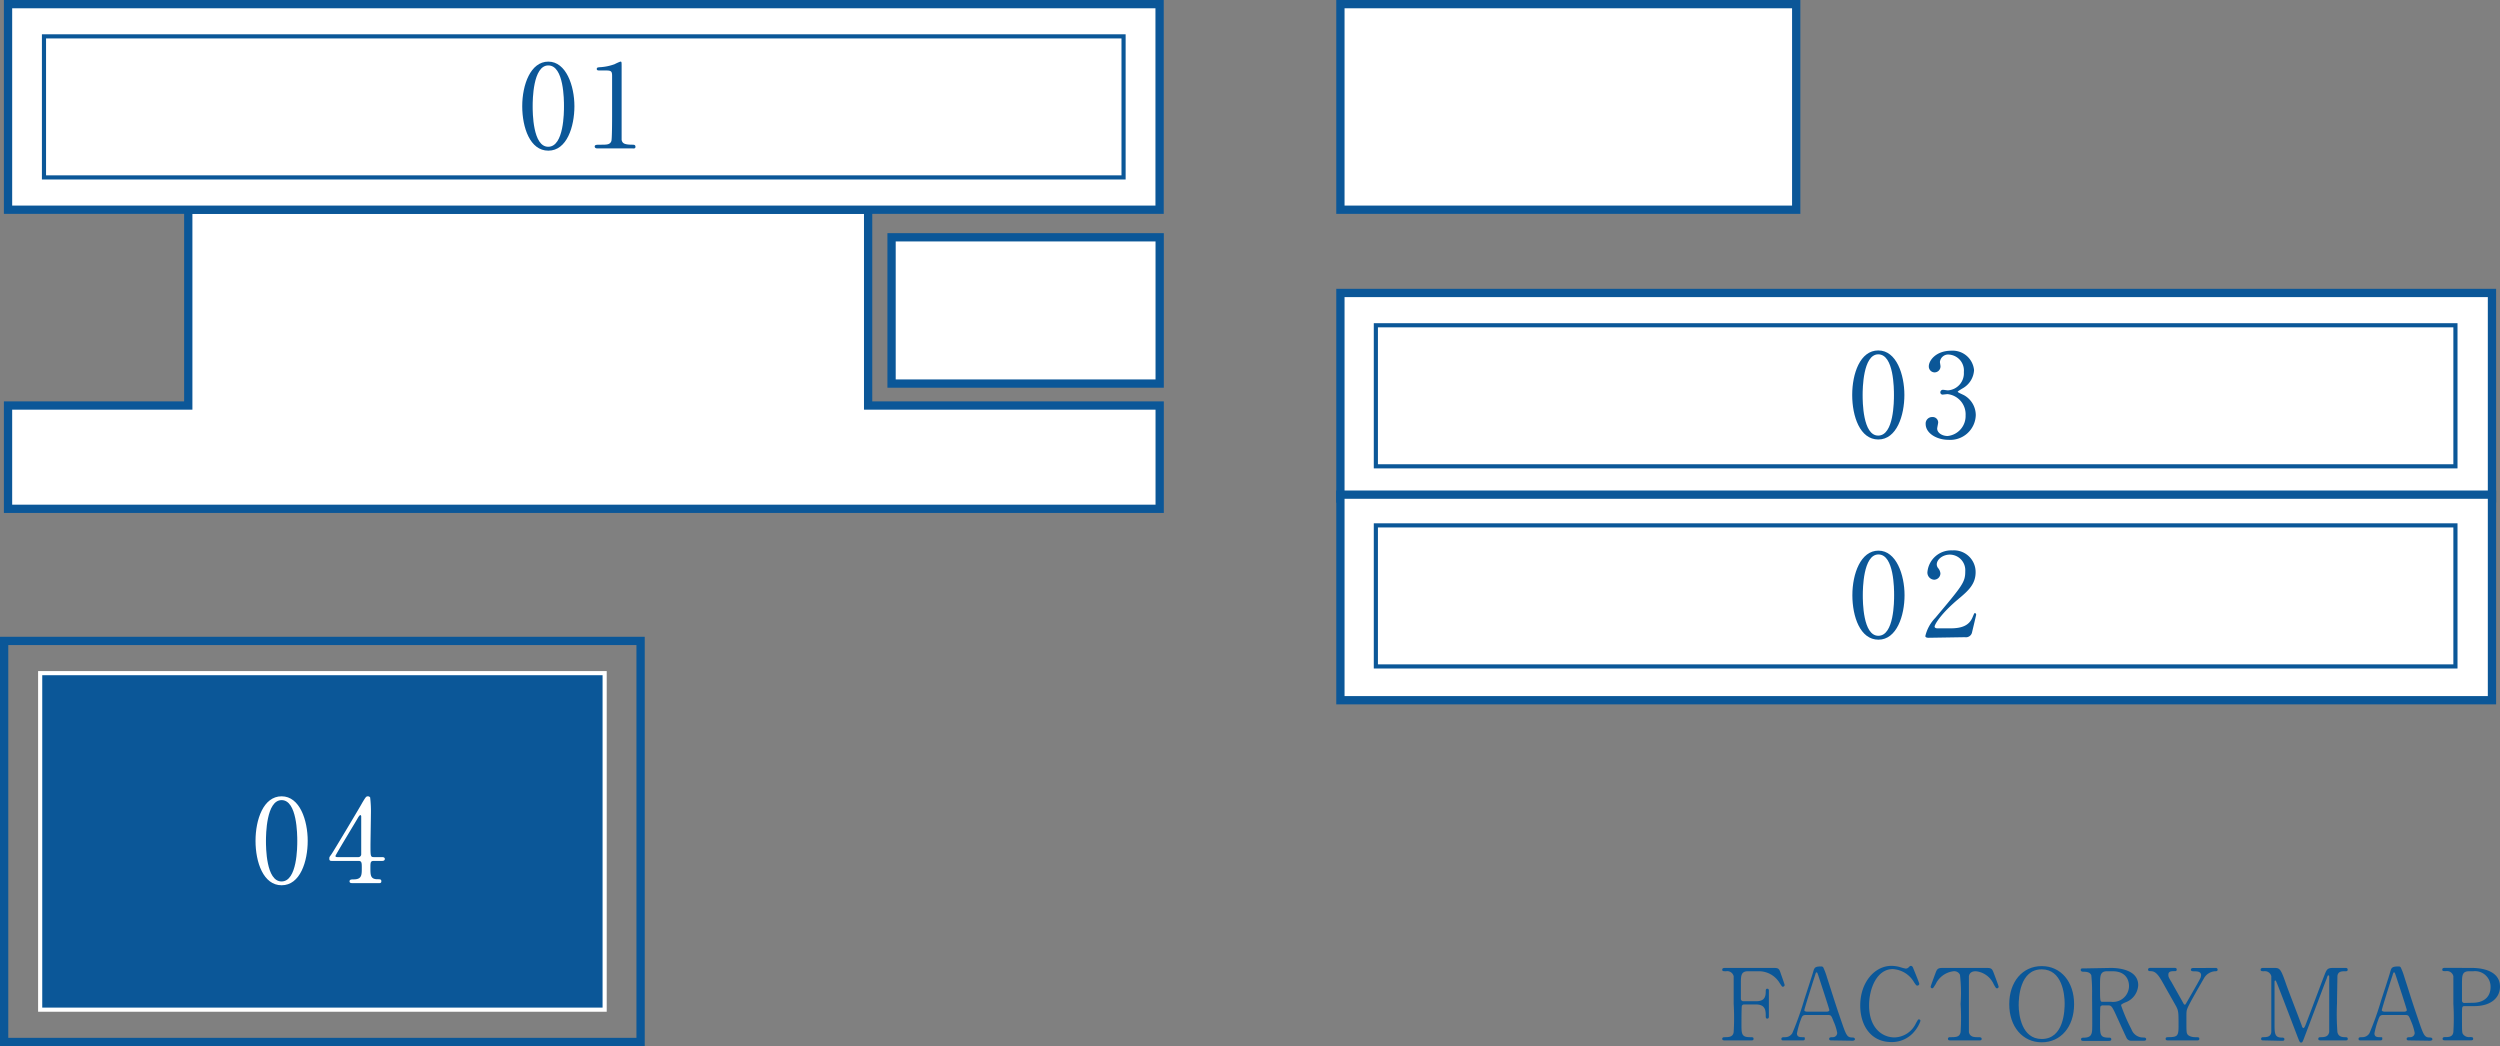
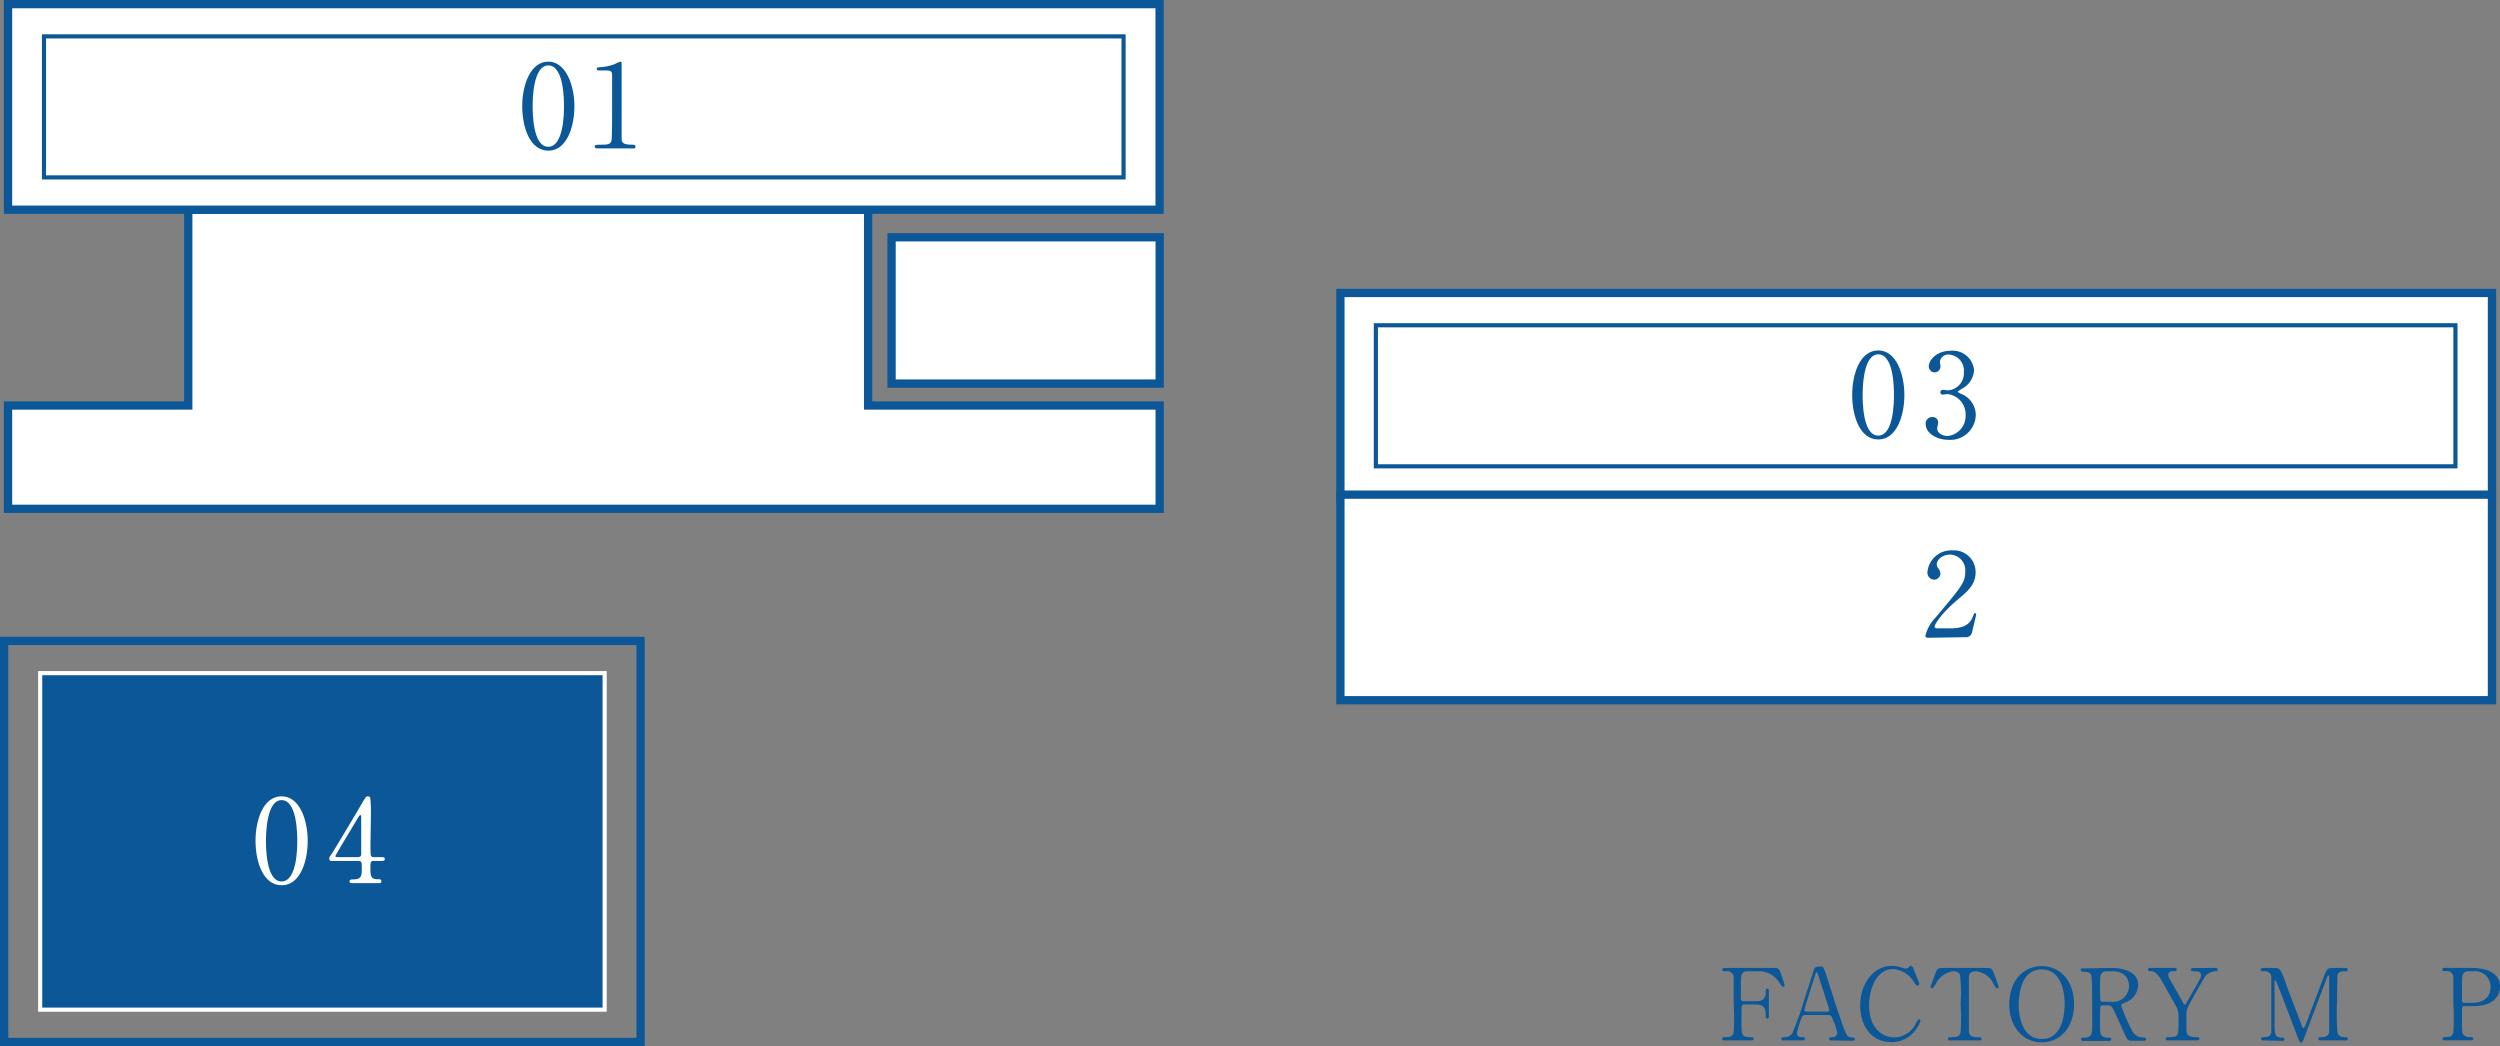
<svg xmlns="http://www.w3.org/2000/svg" viewBox="0 0 301.83 126.3">
  <rect x="0" y="0" width="301.83" height="126.3" fill="#808080" stroke="none" />
  <defs>
    <style>.cls-1,.cls-3,.cls-5{fill:#fff;}.cls-1,.cls-3,.cls-6{stroke:#0b5798;}.cls-1,.cls-3,.cls-4,.cls-6{stroke-miterlimit:10;}.cls-2,.cls-4{fill:#0b5798;}.cls-3,.cls-4{stroke-width:0.5px;}.cls-4{stroke:#fff;}.cls-6{fill:none;}</style>
  </defs>
  <g id="レイヤー_2" data-name="レイヤー 2">
    <g id="画像_文字" data-name="画像・文字">
      <polygon class="cls-1" points="104.81 25.32 104.81 48.96 140.01 48.96 140.01 61.43 0.97 61.43 0.97 48.96 22.73 48.96 22.73 25.32 104.81 25.32" />
      <rect class="cls-1" x="107.64" y="28.65" width="32.37" height="17.66" />
      <rect class="cls-1" x="161.83" y="35.37" width="139.03" height="24.82" />
      <path class="cls-2" d="M212,120.88c.83,0,1.18-.3,1.18-1.15,0-.2,0-.36.19-.36s.19.18.19.23v3.12c0,.08,0,.26-.19.26s-.19-.18-.19-.3c0-.62,0-1.41-1.18-1.41h-1.43a.3.3,0,0,0-.27.16c-.05.1-.05,2-.05,2.22,0,1.14,0,1.57,1,1.57.34,0,.46,0,.46.2s-.17.19-.32.19h-3.09c-.19,0-.37,0-.37-.19s.19-.2.31-.2c.44,0,1,0,1.07-.62a28.48,28.48,0,0,0,0-3.39c0-.57,0-3.12,0-3.34a.8.8,0,0,0-.92-.61c-.34,0-.46,0-.46-.19s.17-.21.37-.21H214c.67,0,.79,0,1,.69.06.17.46,1.29.46,1.36a.21.21,0,0,1-.22.22c-.08,0-.08,0-.37-.43a2.92,2.92,0,0,0-2.48-1.44h-1.33c-.88,0-.88.54-.88,1.53,0,.16,0,1.72,0,1.83a.29.29,0,0,0,.31.26Z" />
      <path class="cls-2" d="M221.13,125.61c-.14,0-.29,0-.29-.19s.19-.2.48-.2a.52.52,0,0,0,.49-.52,6,6,0,0,0-.45-1.41c-.26-.67-.29-.75-.69-.75h-2.6c-.45,0-.49.12-.69.66a10.18,10.18,0,0,0-.43,1.56c0,.46.39.46.67.46s.28,0,.28.2-.18.19-.28.19h-2.3c-.1,0-.25,0-.25-.18s.13-.21.41-.21a1,1,0,0,0,.91-.48,38,38,0,0,0,1.43-4c.15-.48.92-2.83,1.08-3.37s.19-.69,1-.69a.27.27,0,0,1,.26.19,8.25,8.25,0,0,1,.4,1.08c.84,2.6.91,2.89,1.67,5.11.68,2,.76,2.2,1.45,2.2.15,0,.27.08.27.21s-.19.18-.27.18Zm-.57-3.47c.13,0,.3-.06.3-.19s-1.14-3.59-1.35-4.23c-.08-.21-.1-.32-.18-.32s-.09,0-.22.44c-.33,1-1.27,4-1.27,4.12s.18.18.34.18Z" />
      <path class="cls-2" d="M230.94,116.78s.78,1.89.78,2a.22.22,0,0,1-.23.21c-.11,0-.13,0-.39-.38a3.18,3.18,0,0,0-2.59-1.61c-1.88,0-2.85,2.3-2.85,4.38,0,2.78,1.63,3.87,3.06,3.87a2.94,2.94,0,0,0,2.59-1.7c.27-.47.27-.48.37-.48a.18.18,0,0,1,.18.19,4,4,0,0,1-.68,1.21,3.51,3.51,0,0,1-2.82,1.34c-2.53,0-3.77-2.06-3.77-4.41,0-2.8,1.74-4.79,3.77-4.79a4,4,0,0,1,1,.14,5.12,5.12,0,0,0,.72.19.46.46,0,0,0,.32-.12c.19-.19.22-.21.31-.21A.3.3,0,0,1,230.94,116.78Z" />
      <path class="cls-2" d="M239.68,116.86c.65,0,.79,0,1,.54.1.27.62,1.62.62,1.74a.19.19,0,0,1-.2.18c-.09,0-.13,0-.4-.5a2.65,2.65,0,0,0-2.16-1.56c-.47,0-.76.19-.83.6,0,.22,0,2.93,0,3.43,0,.34,0,3.11,0,3.31.11.61.67.62,1,.62s.54,0,.54.2-.17.19-.36.19h-3.36c-.17,0-.35,0-.35-.19s.19-.2.26-.2c.71,0,1.15,0,1.27-.62a28.48,28.48,0,0,0,0-3.39,19.23,19.23,0,0,0-.08-3.52.76.76,0,0,0-.77-.43,2.74,2.74,0,0,0-2.16,1.55c-.29.46-.31.51-.42.51a.19.19,0,0,1-.19-.18c0-.09.54-1.53.63-1.77.2-.51.39-.51,1-.51Z" />
      <path class="cls-2" d="M246.5,125.84c-2.31,0-3.92-1.9-3.92-4.6s1.6-4.6,3.92-4.6,3.91,1.89,3.91,4.6S248.82,125.84,246.5,125.84Zm2.77-4.71c0-1.1-.31-4.1-2.77-4.1-2.68,0-2.78,3.53-2.78,4.32,0,1.15.35,4.09,2.78,4.09C249.18,125.44,249.27,122,249.27,121.13Z" />
      <path class="cls-2" d="M254.84,116.86c.57,0,3.31.06,3.31,2.08a2.34,2.34,0,0,1-1.6,2.1c-.42.2-.46.23-.46.36a20.65,20.65,0,0,0,1.24,2.86,1.49,1.49,0,0,0,1.42,1c.12,0,.36,0,.36.2s-.24.19-.3.19h-1.5a.6.6,0,0,1-.57-.35c-.07-.12-.92-2-1.05-2.28-.66-1.45-.74-1.64-1.16-1.64h-.66a.34.34,0,0,0-.28.14c-.05.12-.05,1.7-.05,2,0,1.45,0,1.76,1.11,1.76.08,0,.25,0,.25.2s-.22.19-.35.19h-3c-.12,0-.3,0-.3-.19s.17-.2.33-.2c.83,0,.95-.38,1-.82s0-3.71,0-4.27a20.62,20.62,0,0,0-.09-2.43c-.16-.44-.68-.44-.95-.44-.07,0-.33,0-.33-.22s.22-.18.36-.18Zm-.43.4c-.87,0-.87.54-.87,1.77,0,1.89,0,1.92.33,1.92h1a1.93,1.93,0,0,0,2.17-1.89c0-.84-.46-1.8-2-1.8Z" />
      <path class="cls-2" d="M267.53,116.86a.21.21,0,0,1,.21.21c0,.19-.18.19-.29.19a1.66,1.66,0,0,0-1.36.85c-.54.94-1.82,3.14-2,3.64-.12.28-.12.38-.12,1.31,0,1.46,0,1.62.13,1.82s.52.34.91.34.52,0,.52.2-.18.19-.33.19h-3.41c-.15,0-.33,0-.33-.19s.19-.2.25-.2c1.17,0,1.31-.12,1.31-1.32,0-1.68,0-1.85-.31-2.44l-1.25-2.21c-.75-1.35-1.09-2-1.81-2-.14,0-.31,0-.31-.19s.18-.21.31-.21h2.83c.14,0,.32,0,.32.21s-.19.19-.25.19c-.37,0-.76,0-.76.43,0,.21,0,.28.39.91.22.4,1.19,2.11,1.38,2.46.05.1.13.25.22.25s.16-.18.21-.26c.27-.47,1.6-2.76,1.69-3a1.08,1.08,0,0,0,.06-.33c0-.44-.58-.44-.79-.44s-.44,0-.44-.19.18-.21.31-.21Z" />
      <path class="cls-2" d="M273.3,125.61c-.15,0-.31,0-.31-.19s.17-.2.23-.2c.4,0,.93,0,1-.62,0-.19,0-.2,0-3.39,0-.57,0-3.13,0-3.34a.79.79,0,0,0-.89-.61c-.23,0-.4,0-.4-.19s.18-.21.33-.21h1.23c.76,0,.84,0,1.56,2.08.28.78,1.6,4.2,1.85,4.89,0,.09.11.29.2.29s.19-.22.25-.37c.63-1.62,1.59-4.21,2.21-5.83.35-.91.4-1.06,1.16-1.06h1.42c.12,0,.3,0,.3.21s-.2.19-.24.19c-.48,0-.91,0-1,.56,0,.24-.05,2.79-.05,3.36a29.16,29.16,0,0,0,.05,3.42c.09.49.46.62.89.62.19,0,.36,0,.36.2s-.18.19-.31.19h-2.9c-.17,0-.35,0-.35-.19s.19-.2.26-.2c.42,0,.94,0,1.06-.62,0-.2,0-3.17,0-3.65s0-2.6,0-3c0-.06,0-.19-.09-.19s-.09,0-.22.39c-.28.71-2.62,6.92-2.77,7.3s-.18.42-.32.42-.2-.13-.4-.64c-.41-1.07-2.51-6.6-2.61-6.75s0-.1-.09-.1-.1.06-.1.2v5c0,1.14,0,1.69.85,1.69.16,0,.34,0,.34.2s-.18.19-.31.19Z" />
-       <path class="cls-2" d="M290.85,125.61c-.14,0-.29,0-.29-.19s.19-.2.48-.2a.52.52,0,0,0,.49-.52,6.49,6.49,0,0,0-.44-1.41c-.27-.67-.31-.75-.7-.75h-2.6c-.45,0-.49.12-.69.66a10.18,10.18,0,0,0-.43,1.56c0,.46.39.46.67.46s.28,0,.28.2-.18.19-.28.19H285c-.1,0-.25,0-.25-.18s.13-.21.41-.21a1,1,0,0,0,.91-.48,36.06,36.06,0,0,0,1.42-4c.16-.48.93-2.83,1.08-3.37s.2-.69,1.05-.69a.27.27,0,0,1,.26.19,8.25,8.25,0,0,1,.4,1.08c.84,2.6.91,2.89,1.67,5.11.68,2,.76,2.2,1.45,2.2.15,0,.27.08.27.21s-.19.18-.27.18Zm-.57-3.47c.13,0,.3-.06.3-.19s-1.14-3.59-1.35-4.23c-.08-.21-.1-.32-.18-.32s-.09,0-.22.44c-.34,1-1.27,4-1.27,4.12s.18.18.34.18Z" />
      <path class="cls-2" d="M298.41,116.86c.45,0,3.42,0,3.42,2.27,0,1.25-1,2.34-3.11,2.34h-1.15c-.33,0-.33.1-.33,1,0,2.19,0,2.2.14,2.41a.9.9,0,0,0,.8.33c.26,0,.41,0,.41.2s-.17.19-.34.19h-3c-.18,0-.35,0-.35-.19s.18-.2.3-.2c.41,0,.93,0,1-.62a28.48,28.48,0,0,0,0-3.39c0-.57,0-3.13,0-3.34a.79.79,0,0,0-.91-.61c-.3,0-.43,0-.43-.19s.17-.21.35-.21Zm.07,4.21c1.58,0,2.21-.87,2.21-1.89a1.87,1.87,0,0,0-2.07-1.92h-.51c-.87,0-.87.53-.87,1.57,0,.17,0,1.87,0,2a.28.28,0,0,0,.31.26Z" />
      <rect class="cls-1" x="161.83" y="59.72" width="139.03" height="24.82" />
-       <rect class="cls-3" x="166.11" y="63.43" width="130.34" height="17.03" />
-       <path class="cls-2" d="M226.79,77.23c-2.21,0-3.15-2.79-3.15-5.37s1-5.38,3.15-5.38,3.15,2.92,3.15,5.38S229,77.23,226.79,77.23Zm0-10.29c-1.86,0-1.89,4.21-1.89,4.92s0,4.92,1.89,4.9,1.89-4.17,1.89-4.9S228.68,66.94,226.79,66.94Z" />
      <path class="cls-2" d="M232.85,77c-.08,0-.4,0-.4-.21a4.7,4.7,0,0,1,1.21-2.2c3.31-3.94,3.61-4.3,3.61-5.63a1.88,1.88,0,0,0-1.87-2c-.84,0-1.57.58-1.57,1.18a.73.73,0,0,0,.14.42,1.17,1.17,0,0,1,.3.67.77.77,0,0,1-.76.76.86.86,0,0,1-.8-1,2.88,2.88,0,0,1,3-2.54,2.62,2.62,0,0,1,2.81,2.63c0,1.45-.89,2.25-2.08,3.24-2.11,1.77-2.87,3.07-2.87,3.33s.45.21.51.21h1.44c1.41,0,2.23-.39,2.62-1.31.22-.52.22-.53.31-.53s.14.16.14.19-.45,1.92-.52,2.21a.75.75,0,0,1-.84.51Z" />
      <rect class="cls-3" x="166.11" y="39.27" width="130.34" height="17.03" />
      <path class="cls-2" d="M226.77,53.06c-2.21,0-3.15-2.79-3.15-5.37s.95-5.38,3.15-5.38,3.15,2.92,3.15,5.38S229,53.06,226.77,53.06Zm0-10.28c-1.86,0-1.89,4.2-1.89,4.91s0,4.92,1.89,4.9,1.89-4.17,1.89-4.9S228.66,42.78,226.77,42.78Z" />
      <path class="cls-2" d="M238.33,44.68a2.68,2.68,0,0,1-1.25,2.13c-.11.07-.72.41-.72.49s.65.35.77.42a2.77,2.77,0,0,1,1.41,2.38,3.08,3.08,0,0,1-3.31,3c-1.4,0-2.74-.79-2.74-1.91a.78.78,0,0,1,.8-.84A.66.66,0,0,1,234,51c0,.11-.12.63-.12.74,0,.52.6.9,1.26.9a2.42,2.42,0,0,0,2.17-2.49,2.45,2.45,0,0,0-2.2-2.57l-.55.06a.27.27,0,0,1-.3-.28.31.31,0,0,1,.32-.3c.08,0,.5.07.6.07a2.07,2.07,0,0,0,1.92-2.21,1.93,1.93,0,0,0-1.77-2.11,1,1,0,0,0-1.12.89c0,.07.07.44.07.52a.72.72,0,0,1-.71.74.71.71,0,0,1-.7-.74c0-.67.83-1.88,2.73-1.88A2.59,2.59,0,0,1,238.33,44.68Z" />
      <rect class="cls-4" x="4.85" y="81.27" width="68.15" height="40.63" />
      <path class="cls-5" d="M34,106.88c-2.21,0-3.15-2.79-3.15-5.36s.95-5.38,3.15-5.38,3.15,2.91,3.15,5.38S36.25,106.88,34,106.88ZM34,96.6c-1.86,0-1.89,4.2-1.89,4.92s0,4.91,1.89,4.9,1.89-4.18,1.89-4.9S35.88,96.6,34,96.6Z" />
      <path class="cls-5" d="M46.12,103.48c.08,0,.34,0,.34.22s-.21.24-.34.24h-1c-.4,0-.4.22-.4.83,0,.85,0,1.33.74,1.38.46,0,.58,0,.58.26s-.26.21-.38.21H42.53c-.11,0-.33,0-.33-.21s.18-.24.48-.24c1,0,1-.51,1-1.39,0-.57,0-.84-.38-.84H40.1c-.17,0-.34,0-.34-.25s0-.18.28-.59,3.62-6,3.7-6.19c.42-.69.46-.77.69-.77a.33.33,0,0,1,.26.14,14.6,14.6,0,0,1,.09,2.06c0,.53-.05,3.15-.05,3.74,0,1.26,0,1.4.4,1.4Zm-2.87,0a.34.34,0,0,0,.36-.31c0-.13,0-1.67,0-2.49,0-.2,0-2.05,0-2.08s0-.19-.11-.19-.3.35-.38.49c-.29.5-2.62,4.33-2.62,4.44s.08.14.28.14Z" />
      <rect class="cls-6" x="0.5" y="77.38" width="76.84" height="48.42" />
      <rect class="cls-1" x="0.97" y="0.5" width="139.03" height="24.82" />
      <rect class="cls-3" x="5.31" y="4.39" width="130.34" height="17.03" />
      <path class="cls-2" d="M66.2,18.19c-2.21,0-3.15-2.79-3.15-5.37s1-5.38,3.15-5.38,3.15,2.92,3.15,5.38S68.45,18.19,66.2,18.19Zm0-10.29c-1.87,0-1.89,4.21-1.89,4.92s0,4.92,1.89,4.9,1.89-4.17,1.89-4.9S68.09,7.9,66.2,7.9Z" />
      <path class="cls-2" d="M72.13,17.92c-.31,0-.33-.18-.33-.22,0-.23.21-.23.72-.23.75,0,1.12,0,1.29-.43.09-.24.09-2.71.09-3.2,0-.67,0-3.93,0-4.67s-.2-.66-1.38-.66c-.33,0-.47,0-.47-.19s.14-.19.57-.22a6.09,6.09,0,0,0,1.58-.35,6.07,6.07,0,0,1,.69-.31c.16,0,.16,0,.16.67,0,.38,0,2.19,0,2.61,0,.64,0,6,0,6.18.1.4.3.57,1.33.57.13,0,.34,0,.34.25s-.22.2-.35.2Z" />
-       <rect class="cls-1" x="161.83" y="0.5" width="55.03" height="24.82" />
    </g>
  </g>
</svg>